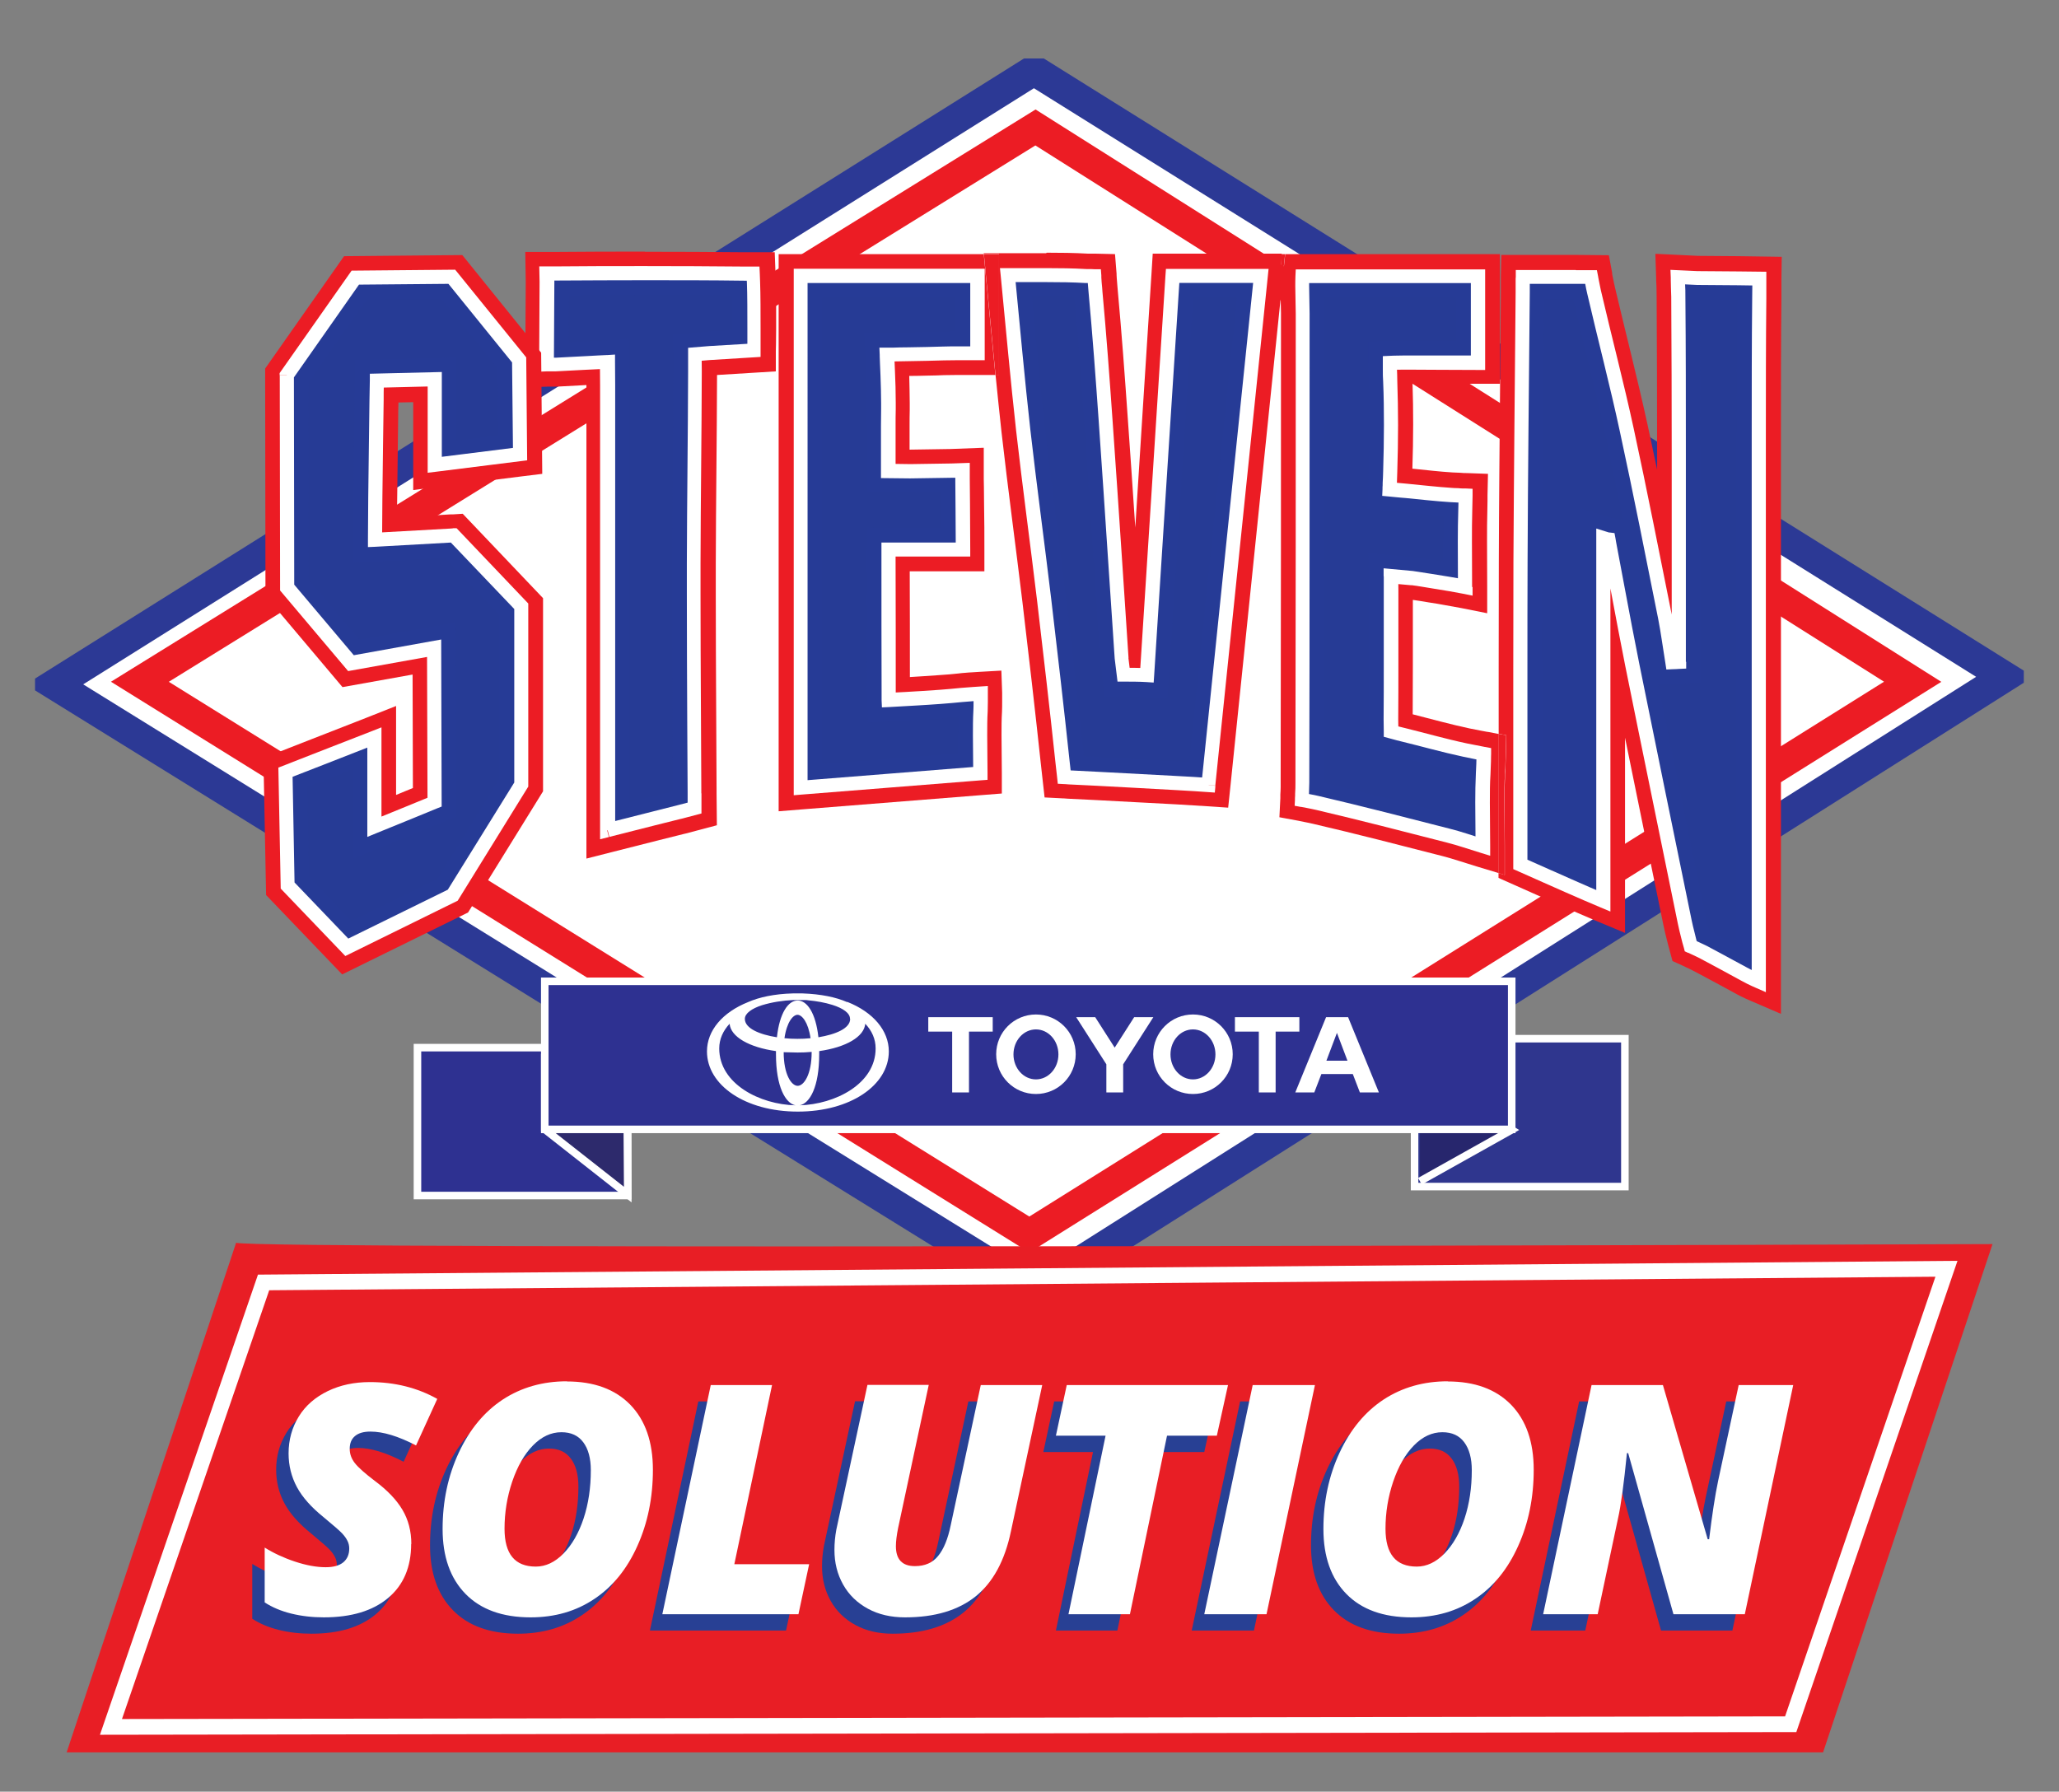
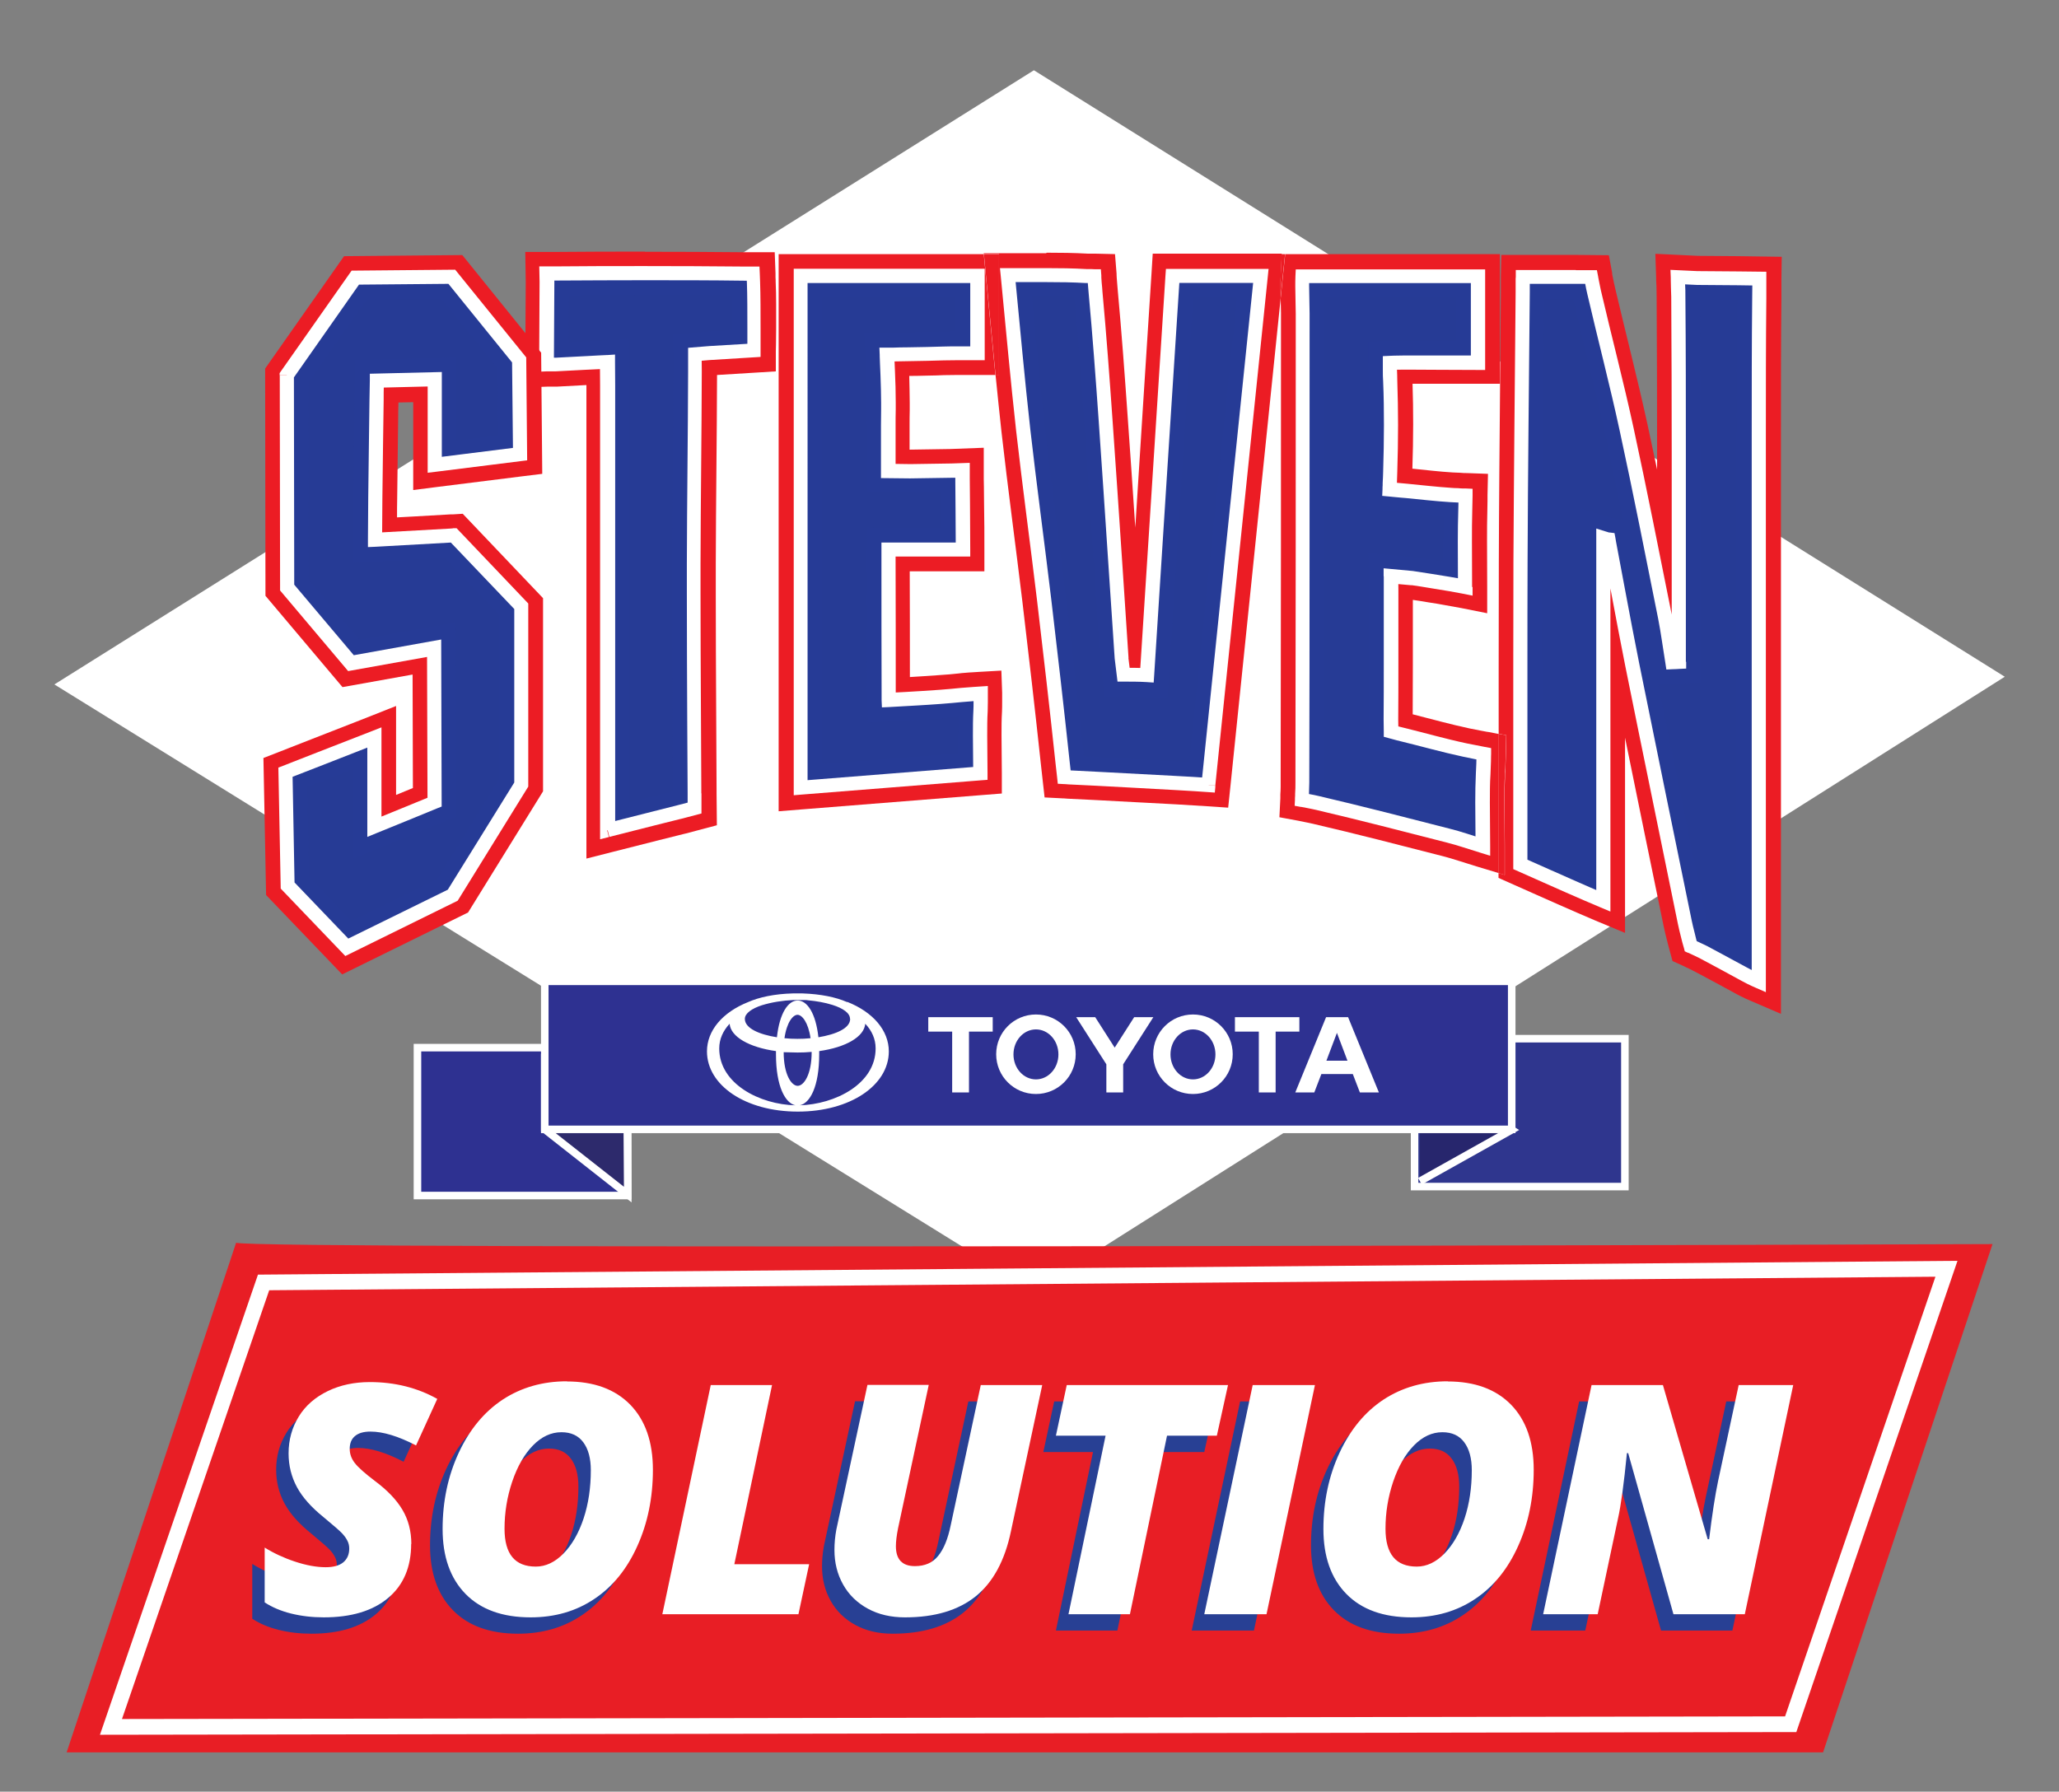
<svg xmlns="http://www.w3.org/2000/svg" id="Layer_2" viewBox="0 0 131 114">
  <rect x="0" y="0" width="131" height="114" fill="#808080" stroke="none" />
  <defs>
    <style>
      .cls-1 {
        fill: #263b96;
      }

      .cls-2 {
        fill: #2d2a6c;
      }

      .cls-3 {
        fill: #fff;
      }

      .cls-4, .cls-5, .cls-6, .cls-7, .cls-8 {
        fill: none;
      }

      .cls-4, .cls-6, .cls-7, .cls-8 {
        stroke-miterlimit: 10;
      }

      .cls-4, .cls-7 {
        stroke: #fff;
      }

      .cls-9 {
        fill: #263b95;
      }

      .cls-10 {
        fill: #2e3191;
      }

      .cls-11 {
        fill: #e81e25;
        fill-rule: evenodd;
      }

      .cls-6 {
        stroke: #ec1c24;
      }

      .cls-6, .cls-8 {
        stroke-width: 1.94px;
      }

      .cls-12 {
        fill: #284094;
      }

      .cls-13 {
        fill: #2f368e;
      }

      .cls-14 {
        fill: #ec1c24;
      }

      .cls-7 {
        stroke-width: .48px;
      }

      .cls-8 {
        stroke: #2c3995;
      }

      .cls-15 {
        clip-path: url(#clippath);
      }

      .cls-16 {
        fill: #27266d;
      }
    </style>
    <clipPath id="clippath">
-       <rect class="cls-5" x="2.23" y="3.72" width="126.53" height="92.3" />
-     </clipPath>
+       </clipPath>
  </defs>
  <g>
    <polygon class="cls-3" points="3.46 43.55 65.78 4.47 127.55 43.06 65.78 82.14 3.46 43.55 3.46 43.55" />
    <g class="cls-15">
      <polygon class="cls-8" points="3.46 43.55 65.78 4.47 127.55 43.06 65.78 82.14 3.46 43.55 3.46 43.55" />
      <polygon class="cls-6" points="65.49 78.55 8.9 43.38 65.88 8.11 121.69 43.38 65.49 78.55 65.49 78.55" />
    </g>
    <path class="cls-9" d="M18.43,36.56c-.04-3.93-.06-7.87.01-11.8,0-.3,0-.99,0-.99" />
    <path class="cls-9" d="M38.69,52.84v-1.32c0-9.01,0-18.01,0-27.02,0-.71-.01-1.47-.01-1.47,0,0-.68.04-1.4.07-.64.03-1.27.07-1.91.1-.1,0-.58.02-.58.02l.03-5.26v-.53s.54,0,.63,0c3.97-.03,7.93-.03,11.9,0,.11,0,.6,0,.6,0,0,0,.02.45.02.55.05,1.47.03,4.33.03,4.33l-2.84.17-.92.08s.01.77.01,1.13c-.01,4.06-.07,8.13-.08,12.19-.02,4.87.05,14.62.05,14.62v.93s-.9.24-.9.24c0,0-2.98.75-4.62,1.17" />
    <path class="cls-14" d="M41.03,16.01h0c-1.86,0-3.72,0-5.58.02-.05,0-.21,0-.36,0-.15,0-.28,0-.28,0h-1.39s.03,1.93.03,1.93l-.04,6.69,1.44-.05s.12,0,.25,0c.07,0,.14,0,.2,0,.03,0,.06,0,.08,0,.02,0,.04,0,.06,0,.65-.03,1.27-.07,1.87-.1h0c0,5.31,0,10.61,0,15.9v14.23l1.73-.44c.81-.21,1.97-.5,2.92-.74.47-.12.9-.23,1.2-.3.15-.04.28-.07.36-.09.08-.02.13-.03.13-.03h0s1.96-.52,1.96-.52l-.02-2.01s0-.13,0-.33c0-1.52-.05-7.88-.05-12.36,0-.69,0-1.33,0-1.91.01-4,.07-8.02.08-12.04l3.74-.23v-1.29s.02-.63.02-1.45c0-.47,0-1,0-1.52,0-.52-.01-1.02-.03-1.43,0-.05,0-.19-.01-.31,0-.12,0-.24,0-.24l-.05-1.34h-1.34s-.09,0-.2,0c-.11,0-.24,0-.32,0-.03,0-.05,0-.06,0-2.11-.02-4.22-.03-6.34-.03M34.79,23.22l.03-5.26v-.53s.54,0,.63,0c1.85-.01,3.71-.02,5.56-.02,2.11,0,4.22,0,6.33.03.02,0,.04,0,.07,0,.17,0,.52,0,.52,0,0,0,.02.45.02.55.05,1.47.03,4.33.03,4.33l-2.84.17-.92.08s.01.77.01,1.13c-.01,4.06-.07,8.13-.08,12.19-.02,4.87.05,14.62.05,14.62v.93s-.9.24-.9.24c0,0-2.98.75-4.62,1.17v-1.32c0-9.01,0-18.01,0-27.02,0-.71-.01-1.47-.01-1.47,0,0-.68.04-1.4.07-.64.03-1.27.07-1.91.1-.1,0-.58.02-.58.02M45.6,50.48h0" />
    <path class="cls-1" d="M41.02,17.4c-1.85,0-3.71,0-5.56.02-.1,0-.64,0-.64,0v.53s-.02,5.26-.02,5.26c0,0,.48-.02.58-.02.64-.03,1.27-.07,1.91-.1.72-.03,1.4-.07,1.4-.07,0,0,.01.76.01,1.47,0,9.01,0,18.01,0,27.02v1.32c1.64-.42,4.62-1.17,4.62-1.17l.91-.24v-.93s-.07-9.74-.05-14.62c.01-4.06.07-8.13.08-12.19,0-.36-.01-1.13-.01-1.13l.92-.08,2.84-.17s.02-2.86-.03-4.33c0-.1-.02-.55-.02-.55,0,0-.35,0-.52,0-.03,0-.06,0-.07,0-2.11-.02-4.22-.03-6.33-.03M36.2,18.79c1.61-.01,3.21-.02,4.82-.02,1.86,0,3.72,0,5.58.02,0,.19,0,.38,0,.58,0,.5,0,1.03,0,1.49v.13l-1.56.1-2.22.19.02,1.29s0,.01,0,.03c0,.07,0,.25,0,.45,0,.2,0,.43,0,.58v.04h0c0,4.05-.07,8.12-.08,12.19,0,.58,0,1.23,0,1.92,0,4.73.04,11.52.05,12.57-.4.1-1.58.4-2.76.7v-10.67c0-5.3,0-10.6,0-15.89,0-.72-.01-1.49-.01-1.49l-.03-1.44-1.44.09h0c-.07,0-.7.04-1.36.07-.35.01-.7.03-1.04.05l.02-2.98" />
    <path class="cls-3" d="M38.69,52.84h.45v-12.45c0-5.3,0-10.6,0-15.89,0-.71-.01-1.47-.01-1.47v-.47s-.47.03-.47.03c0,0-.01,0-.03,0-.14,0-.73.04-1.36.07-.65.03-1.28.07-1.91.1-.02,0-.07,0-.13,0-.09,0-.2,0-.29,0-.09,0-.16,0-.16,0v.45s.46,0,.46,0l.03-5.27v-.54s-.46,0-.46,0v.45s.14,0,.29,0c.15,0,.31,0,.36,0,1.85-.01,3.71-.02,5.56-.02,2.11,0,4.22,0,6.33.03.02,0,.05,0,.08,0,.18,0,.53,0,.53,0v-.45s-.45.02-.45.02c0,0,0,.11,0,.24,0,.12,0,.26.01.31.03.77.03,1.95.03,2.88,0,.41,0,.76,0,1.02,0,.13,0,.23,0,.3,0,.07,0,.11,0,.11h.45s-.03-.44-.03-.44l-2.85.17-1.34.11v.42s0,.04,0,.12c0,.22,0,.69,0,.96v.04h0c-.01,4.06-.07,8.12-.08,12.19,0,.58,0,1.22,0,1.91,0,5.13.05,12.71.05,12.71h0s0,.59,0,.59l-.58.15.11.43-.11-.43s-2.98.75-4.62,1.17l.11.43h.45-.45l.11.43c.82-.21,1.97-.5,2.92-.74.47-.12.9-.23,1.2-.3.15-.04.28-.07.36-.09.08-.02.13-.03.13-.03h0s1.25-.33,1.25-.33v-1.28s-.01,0-.01,0c0,0,0-.12,0-.34,0-1.52-.05-7.88-.05-12.37,0-.69,0-1.33,0-1.91.01-4.06.07-8.13.08-12.19h0v-.04c0-.38-.01-1.09-.01-1.09h-.45s.04.45.04.45l.91-.08,3.25-.2v-.42s0-.62,0-1.44c0-.93,0-2.12-.03-2.91,0-.1-.02-.55-.02-.55l-.02-.43h-.43s-.09,0-.2,0c-.11,0-.24,0-.32,0-.03,0-.05,0-.07,0-2.11-.02-4.22-.03-6.33-.03-1.86,0-3.71,0-5.57.02-.1,0-.64,0-.64,0h-.45s.02.98.02.98l-.03,5.72.46-.02s.12,0,.25,0c.07,0,.14,0,.19,0,.06,0,.11,0,.13,0,.64-.03,1.28-.07,1.91-.1.73-.03,1.4-.07,1.41-.07l-.03-.45h-.45s0,.05,0,.14c0,.25.01.8.01,1.33,0,5.3,0,10.6,0,15.89v13.03l.56-.14-.11-.43h0Z" />
    <path class="cls-9" d="M76.9,49.95c-2.12-.15-9.19-.5-9.19-.5,0,0-.06-.52-.1-.89-.37-3.47-.77-6.94-1.18-10.4-.43-3.6-.92-7.19-1.33-10.79-.36-3.23-.65-6.47-.98-9.86,1.73,0,3.36-.04,4.99.05.09,0,.52.01.52.01,0,0,.06.8.08,1.02.25,2.71.45,5.42.64,8.13.36,5.05,1.02,15.17,1.02,15.17l.13,1.05s.86,0,1.5.03c.54-8.48,1.08-16.92,1.63-25.41h5.61c-1.11,10.75-2.21,21.48-3.34,32.39" />
    <path class="cls-14" d="M66.56,16.11c-.81,0-1.62,0-2.44,0h-1.53v.05h.97v7.69h-.22c.12,1.22.25,2.44.38,3.65.41,3.62.9,7.22,1.33,10.8.41,3.46.81,6.92,1.18,10.38.04.38.1.9.1.9l.13,1.16,1.17.06s.11,0,.31.02c.69.03,2.45.12,4.26.22.91.05,1.83.1,2.64.14.81.05,1.51.09,1.96.12l1.34.09.14-1.33c1.08-10.47,2.14-20.77,3.2-31.09,0-.26-.01-.54-.01-.83,0-.22,0-.45.02-.69l.06-1.31h-8.21l-.08,1.29c-.35,5.39-.69,10.77-1.03,16.14-.17-2.51-.34-5.1-.48-6.99-.19-2.72-.39-5.44-.64-8.16,0-.04-.01-.13-.02-.24-.01-.16-.03-.35-.04-.5,0-.08-.01-.14-.01-.19,0-.05,0-.07,0-.07l-.1-1.25-1.25-.03s-.03,0-.07,0c-.06,0-.15,0-.24,0-.04,0-.08,0-.11,0-.02,0-.03,0-.04,0h-.01s0,0,0,0c-.88-.05-1.76-.06-2.63-.06M76.9,49.95c-2.12-.15-9.19-.5-9.19-.5,0,0-.06-.52-.1-.89-.37-3.47-.77-6.94-1.18-10.4-.43-3.6-.92-7.19-1.33-10.79-.36-3.23-.65-6.47-.98-9.86.83,0,1.64,0,2.44,0,.86,0,1.71.01,2.55.06.09,0,.52.01.52.01,0,0,.06.8.08,1.02.25,2.71.45,5.42.64,8.13.36,5.05,1.02,15.17,1.02,15.17l.13,1.05s.05,0,.13,0c.26,0,.88,0,1.37.03.54-8.48,1.08-16.92,1.63-25.41h5.61c-1.11,10.75-2.21,21.48-3.34,32.39" />
    <path class="cls-1" d="M66.56,17.49c-.8,0-1.61,0-2.44,0,.33,3.39.62,6.63.98,9.86.41,3.6.9,7.19,1.33,10.79.41,3.47.82,6.93,1.18,10.4.04.37.1.89.1.89,0,0,7.07.35,9.19.5,1.12-10.91,2.23-21.64,3.34-32.39h-5.61c-.54,8.49-1.09,16.93-1.63,25.41-.49-.03-1.11-.03-1.37-.03-.08,0-.13,0-.13,0l-.13-1.05s-.66-10.11-1.02-15.17c-.19-2.71-.39-5.42-.64-8.13-.02-.22-.08-1.02-.08-1.02,0,0-.42,0-.52-.01-.85-.05-1.69-.06-2.55-.06M65.65,18.88c.31,0,.61,0,.92,0h0c.61,0,1.2,0,1.79.03.24,2.63.44,5.26.62,7.91.18,2.52.43,6.31.64,9.47.11,1.58.2,3,.27,4.03.03.51.06.93.08,1.21.02.29.03.44.03.44v.04s.28,2.32.28,2.32h1.23s0,0,0,0c0,0,.05,0,.11,0h0c.13,0,.34,0,.57,0,.24,0,.5.01.72.02l1.37.08.09-1.37c.52-8.05,1.03-16.06,1.55-24.12h2.78c-1.01,9.81-2.02,19.6-3.04,29.54-.31-.02-.65-.04-1.01-.06-1.91-.11-4.29-.23-5.69-.3-.36-3.38-.75-6.76-1.15-10.14-.43-3.61-.92-7.2-1.33-10.78-.31-2.73-.56-5.47-.83-8.33" />
    <path class="cls-3" d="M76.9,49.95l.03-.45c-.53-.04-1.37-.09-2.34-.14-2.88-.16-6.86-.36-6.86-.36l-.02.45.44-.05s0-.03,0-.09c-.02-.16-.06-.53-.09-.8-.37-3.47-.77-6.94-1.18-10.41-.43-3.6-.92-7.19-1.33-10.79-.36-3.22-.65-6.46-.98-9.85l-.45.04v.45c.83,0,1.64,0,2.44,0,.86,0,1.7.01,2.53.06.03,0,.08,0,.13,0,.16,0,.4,0,.4,0v-.45s-.44.03-.44.03c0,0,.02.2.03.43.02.23.04.48.05.6.25,2.7.45,5.41.64,8.12.18,2.53.43,6.32.64,9.48.11,1.58.2,3,.27,4.03.03.51.06.93.08,1.21.02.29.03.44.03.44h0s.18,1.47.18,1.47h.4s.01,0,.03,0c.02,0,.05,0,.09,0,.26,0,.87,0,1.34.03l.44.03.03-.44c.54-8.48,1.08-16.92,1.63-25.41l-.45-.03v.45h5.61v-.45l-.44-.05c-1.11,10.75-2.21,21.48-3.34,32.39l.44.05.03-.45-.03.45.44.05c1.12-10.91,2.23-21.64,3.34-32.39l.05-.49h-6.53l-.03.42c-.54,8.49-1.09,16.93-1.63,25.41l.45.03.03-.45c-.51-.03-1.13-.03-1.4-.03-.08,0-.13,0-.13,0v.45s.45-.05.45-.05l-.13-1.05-.44.05.45-.03s-.66-10.11-1.02-15.17c-.19-2.71-.39-5.43-.64-8.14,0-.11-.03-.36-.05-.59,0-.11-.02-.22-.02-.3,0-.08,0-.13,0-.13l-.03-.4h-.41s-.11-.01-.22-.01c-.06,0-.12,0-.17,0-.05,0-.09,0-.11,0-.86-.05-1.71-.06-2.58-.06-.8,0-1.61,0-2.44,0h-.49l.05.49c.33,3.39.62,6.63.98,9.86.41,3.61.9,7.2,1.33,10.79.41,3.46.81,6.93,1.18,10.4.04.37.1.89.1.89l.04.38.38.02s.11,0,.31.02c.69.03,2.45.12,4.26.22,1.81.1,3.69.2,4.61.27l.43.03.04-.43-.44-.05h0Z" />
    <path class="cls-9" d="M56.54,44.54s3.14-.15,4.63-.32c.42-.05,1.21-.09,1.21-.09,0,0,.02.61,0,1.1-.06,1.3-.02,2.61-.02,3.98-3.86.31-7.62.61-11.44.91V17.56h11.25v4.93c-.71,0-1.44-.02-2.16,0-1.13.04-3.6.07-3.6.07,0,0,.11,2.36.09,3.49-.02.87,0,1.75,0,2.62,0,.67,0,1.31,0,1.31l1.4.02,2.62-.04.71-.03v.56s.04,2.81.04,4.48c-1.33,0-2.57,0-3.8,0-.32,0-.95,0-.95,0,0,0,0,.49,0,.75,0,2.79,0,5.58.01,8.36,0,.12.01.47.01.47" />
    <path class="cls-14" d="M62.6,16.17h-13.06v35.45l1.49-.12c3.82-.3,7.58-.6,11.44-.91l1.27-.1v-1.28c0-.85-.02-1.65-.02-2.42,0-.51,0-1.01.03-1.5.01-.21.01-.43.01-.62,0-.32,0-.58,0-.59l-.05-1.41-1.41.08s-.21.01-.47.03c-.13,0-.27.02-.42.03-.14.01-.28.02-.41.04-.34.04-.81.08-1.3.11-.6.04-1.25.09-1.81.12,0-2.24,0-4.48-.01-6.73.38,0,.76,0,1.15,0,.72,0,1.45,0,2.22,0h1.38v-1.38c0-.85,0-1.97-.02-2.88,0-.86-.02-1.53-.02-1.61v-1.99s-2.13.08-2.13.08l-2.58.04h-.01c0-.52,0-1.03,0-1.53,0-.34,0-.67.01-.99h0c0-.14,0-.3,0-.46,0-.53-.02-1.15-.03-1.71.37,0,.77-.01,1.16-.02.39,0,.76-.02,1.05-.03.25,0,.51-.01.77-.01h0c.43,0,.87,0,1.33,0h1.17c-.2-2.05-.39-4.11-.6-6.23l-.14-1.47M50.93,50.12V17.56h11.25v4.93c-.44,0-.89,0-1.33,0-.27,0-.55,0-.82.01-1.13.04-3.6.07-3.6.07,0,0,.11,2.36.09,3.49-.02.87,0,1.75,0,2.62,0,.67,0,1.31,0,1.31l1.4.02,2.62-.04.71-.03v.56s.04,2.81.04,4.48c-.77,0-1.5,0-2.22,0-.53,0-1.05,0-1.58,0-.32,0-.95,0-.95,0,0,0,0,.49,0,.75,0,2.79,0,5.58.01,8.36,0,.12.01.47.01.47h0s3.14-.15,4.63-.32c.42-.05,1.21-.09,1.21-.09,0,0,.02.61,0,1.1-.06,1.3-.02,2.61-.02,3.98-3.86.31-7.62.61-11.44.91" />
    <path class="cls-14" d="M63.56,16.17h-.96l.14,1.47c.21,2.12.4,4.18.6,6.23h.22v-7.69" />
    <path class="cls-1" d="M62.18,17.56h-11.25v32.57c3.82-.3,7.58-.6,11.44-.91,0-1.38-.05-2.68.02-3.98.02-.48,0-1.1,0-1.1,0,0-.79.04-1.21.09-1.49.17-4.63.32-4.63.32l1.38-.05-1.38.05h0s-.01-.34-.01-.47c0-2.79,0-5.58-.01-8.36,0-.25,0-.75,0-.75,0,0,.63,0,.95,0,.52,0,1.05,0,1.58,0,.72,0,1.45,0,2.22,0,0-1.68-.03-4.48-.03-4.48v-.56s-.71.03-.71.03l-2.62.04-1.4-.02s0-.63,0-1.31c0-.87-.02-1.75,0-2.62.03-1.13-.09-3.49-.09-3.49,0,0,2.47-.03,3.6-.07.27,0,.55-.01.82-.01.45,0,.89,0,1.33,0v-4.93M52.31,18.94h8.49v2.15c-.27,0-.54,0-.82.01-.27,0-.63.02-1.02.03-.58.01-1.22.02-1.71.03-.25,0-.46,0-.6,0-.07,0-.13,0-.17,0-.04,0-.06,0-.06,0l-1.43.02.07,1.43s0,0,0,.02c0,.1.03.57.05,1.16.02.58.04,1.28.04,1.82,0,.14,0,.28,0,.39h0c0,.36-.01.71-.01,1.06,0,.54,0,1.07,0,1.59,0,.15,0,.31,0,.45,0,.24,0,.45,0,.61,0,.08,0,.14,0,.18,0,.04,0,.07,0,.07v1.37s2.78.03,2.78.03l1.95-.03c0,.32,0,.7.01,1.12,0,.36,0,.75,0,1.13-.28,0-.56,0-.83,0-.53,0-1.05,0-1.57,0-.15,0-.39,0-.58,0-.1,0-.19,0-.25,0-.06,0-.1,0-.1,0l-1.38-.02-.02,1.38s0,.12,0,.27c0,.15,0,.33,0,.47,0,0,0,.02,0,.03h0c0,2.78,0,5.57.01,8.36,0,.05,0,.1,0,.15,0,.16.01.35.01.36l.05,1.4,1.4-.07s.79-.04,1.77-.1c.49-.03,1.03-.06,1.54-.1.38-.03.74-.06,1.06-.09-.01.39-.02.78-.02,1.16,0,.38,0,.76,0,1.14-2.91.23-5.78.46-8.66.69v-29.69M57.92,44.5h0" />
    <path class="cls-3" d="M56.54,44.54l.02.45s.79-.04,1.76-.1c.49-.03,1.02-.06,1.53-.1.51-.04.99-.08,1.37-.12.2-.02.5-.04.75-.06.12,0,.24-.02.32-.02.04,0,.07,0,.09,0,.02,0,.03,0,.03,0l-.02-.45h-.45s0,.02,0,.02c0,.05,0,.26,0,.52,0,.17,0,.36-.01.53-.03.53-.03,1.06-.03,1.59,0,.8.02,1.6.02,2.42h.45l-.04-.45c-3.86.31-7.62.61-11.44.91l.04.45h.45V17.56h-.45v.45h11.25v-.45h-.45v4.93h.45v-.45c-.44,0-.88,0-1.33,0-.28,0-.56,0-.84.01-.56.02-1.46.04-2.22.05-.38,0-.72.01-.97.02-.12,0-.23,0-.3,0-.07,0-.11,0-.11,0h-.46s.02.47.02.47c0,0,0,.03,0,.08,0,.18.03.66.05,1.23.02.56.04,1.21.04,1.73,0,.15,0,.29,0,.41,0,.35-.01.7-.01,1.04,0,.53,0,1.06,0,1.59,0,.15,0,.31,0,.45,0,.24,0,.45,0,.61,0,.15,0,.25,0,.25v.44s1.85.02,1.85.02l2.63-.04h.25s0,.09,0,.09h0s0,.05,0,.13c0,.56.03,2.89.03,4.35h.45v-.45c-.77,0-1.5,0-2.22,0-.53,0-1.05,0-1.57,0-.16,0-.39,0-.59,0-.2,0-.35,0-.35,0h-.45s0,.44,0,.44c0,0,0,.46,0,.73v.03h0c0,2.79,0,5.58.01,8.36,0,.07,0,.19,0,.29,0,.1,0,.19,0,.19l.02.45.45-.02-.02-.45h.45s0-.04,0-.07c0-.05,0-.13,0-.21,0-.08,0-.15,0-.19,0-2.79,0-5.57-.01-8.36h0s0,0,0,0v-.02c0-.13,0-.31,0-.45,0-.07,0-.14,0-.19,0-.05,0-.08,0-.08h-.45s0,.44,0,.44c0,0,.63,0,.95,0,.52,0,1.05,0,1.58,0,.72,0,1.45,0,2.22,0h.45v-.45c0-1.68-.03-4.49-.03-4.49h0s0-1.02,0-1.02l-1.16.04-2.61.04-1.39-.02v.45s.44,0,.44,0c0,0,0-.38,0-.86,0-.14,0-.3,0-.45,0-.53,0-1.06,0-1.59,0-.34,0-.68.01-1.02,0-.13,0-.28,0-.43,0-.62-.02-1.38-.05-2-.02-.62-.05-1.08-.05-1.08l-.45.02v.45s.63,0,1.39-.02c.76-.01,1.66-.03,2.23-.05.27,0,.54-.01.81-.01.44,0,.89,0,1.33,0h.45v-5.82h-12.15v33.5l.48-.04c3.82-.3,7.58-.6,11.44-.91l.41-.03v-.41c0-.83-.02-1.63-.02-2.42,0-.52,0-1.03.03-1.54,0-.19.01-.39.01-.58,0-.31,0-.55,0-.56v-.46s-.47.03-.47.03c0,0-.2.01-.45.03-.25.02-.56.04-.79.06-.36.04-.84.08-1.34.12-.75.06-1.57.1-2.2.14-.31.02-.58.03-.77.04-.09,0-.17,0-.22.01-.05,0-.08,0-.08,0l.02.45h.45s-.45,0-.45,0h0Z" />
    <path class="cls-9" d="M106.81,42.11v-4.99c0-6.08.02-12.17-.02-18.25,0-.44-.03-1.24-.03-1.24l1.23.06,2.62.02,1.33.02s0,.7-.01,1.25c-.05,5.95-.03,11.9-.03,17.85,0,8.1,0,16.2,0,24.31v1.3c-.4-.17-.7-.33-.96-.47-.88-.48-2.42-1.31-2.62-1.41-.31-.16-.75-.36-.75-.36,0,0-.29-1.07-.38-1.54-1.12-5.45-2.24-10.91-3.34-16.37-.52-2.6-1.51-7.97-1.51-7.97,0,0-.07-.01-.33-.09v23.07c-1.15-.48-3.66-1.6-3.66-1.6l-1.62-.72s0-1,0-1.92c0-5.78-.02-11.56,0-17.35.02-5.71.09-11.42.14-17.14,0-.26,0-.82,0-.97,1.13,0,3.38,0,3.38,0h.97s.13.69.19.95c.68,2.93,1.45,5.85,2.08,8.8.86,3.97,1.64,7.95,2.44,11.93.19.94.31,1.9.46,2.84.14,0,.29-.01.43-.02" />
    <path class="cls-14" d="M105.32,16.17l.05,1.5s0,.01,0,.03c0,.08,0,.28.02.51,0,.23.01.48.01.66.02,3.32.03,6.64.03,9.97v1.04c-.2-.94-.4-1.88-.6-2.82-.65-2.98-1.41-5.91-2.09-8.81,0-.04-.03-.12-.05-.22-.03-.14-.06-.31-.09-.44-.01-.07-.02-.12-.03-.16,0-.02,0-.04,0-.05,0-.01,0-.02,0-.02l-.21-1.12-2.11-.02h0s-2.25,0-3.38,0h-1.35l-.03,1.35s0,.07,0,.12v.14c0,.16,0,.36,0,.53,0,.08,0,.15,0,.2-.02,1.91-.03,3.83-.05,5.74v.14h0c-.03,3.75-.07,7.5-.08,11.26,0,2.26-.01,4.52-.01,6.78,0,1.4,0,2.81,0,4.21l.49.09-.03,1.18s-.01.47-.03.9c0,.14-.01.28-.02.4-.03.57-.04,1.16-.04,1.76,0,.88.02,1.8.02,2.78v1.87l-.4-.12v.31s2.45,1.09,2.45,1.09c.05.02.66.29,1.4.62.39.17.81.36,1.21.53.4.17.78.34,1.07.46l1.92.8v-12.42c.81,3.99,1.63,7.98,2.45,11.96.03.15.07.31.11.49.06.26.14.54.19.76.06.22.1.37.1.37l.17.63.6.27h0s.13.06.27.13c.14.06.3.14.43.21,0,0,.02.01.04.02.08.04.23.12.42.22.57.31,1.52.81,2.13,1.15.28.16.63.34,1.08.53l1.93.83v-3.4c0-8.1,0-16.2,0-24.31h0v-.04c0-3.02,0-6.03,0-9.05s0-5.84.03-8.75c0-.27,0-.58,0-.82,0-.12,0-.23,0-.3,0-.07,0-.12,0-.12l.02-1.38-2.72-.04-2.6-.02-2.7-.13M101.98,57.3c-1.15-.48-3.66-1.6-3.66-1.6l-1.62-.72s0-1,0-1.92c0-5.78-.02-11.56,0-17.35.02-5.71.09-11.42.14-17.14,0-.26,0-.82,0-.97,1.13,0,3.38,0,3.38,0h.97s.13.69.19.95c.68,2.93,1.45,5.85,2.08,8.8.86,3.97,1.64,7.95,2.44,11.93.19.94.31,1.9.46,2.84.14,0,.29-.01.43-.02v-4.99c0-6.08.02-12.17-.02-18.25,0-.44-.03-1.24-.03-1.24l1.23.06,2.62.02,1.33.02s0,.7-.01,1.25c-.05,5.95-.03,11.9-.03,17.85,0,8.1,0,16.2,0,24.31v1.3c-.4-.17-.7-.33-.96-.47-.88-.48-2.42-1.31-2.62-1.41-.31-.16-.75-.36-.75-.36,0,0-.29-1.07-.38-1.54-1.12-5.45-2.24-10.91-3.34-16.37-.52-2.6-1.51-7.97-1.51-7.97,0,0-.07-.01-.33-.09v23.07M97.77,56.96h0s0,0,0,0M97.77,56.96h0" />
    <path class="cls-1" d="M96.86,17.6c0,.15,0,.7,0,.97-.05,5.71-.11,11.42-.14,17.14-.02,5.78,0,11.56,0,17.35,0,.92,0,1.92,0,1.92l1.62.72s2.51,1.12,3.66,1.6v-23.07c.26.08.33.09.33.09,0,0,.99,5.37,1.51,7.97,1.1,5.46,2.23,10.91,3.34,16.37.1.47.38,1.54.38,1.54,0,0,.44.2.75.36.2.1,1.74.93,2.62,1.41.26.15.56.3.96.47v-1.3c0-8.1,0-16.2,0-24.31,0-5.95-.03-11.9.03-17.85,0-.55.01-1.25.01-1.25l-1.33-.02-2.62-.02-1.23-.06s.03.8.03,1.24c.04,6.08.02,12.17.02,18.25v4.99c-.14,0-.29.01-.43.02-.15-.95-.27-1.9-.46-2.84-.8-3.98-1.58-7.97-2.44-11.93-.64-2.94-1.4-5.86-2.08-8.8-.06-.25-.19-.94-.19-.94h-.97s-2.25-.01-3.38-.01M98.1,53.05c0-3.52,0-7.04,0-10.56,0-2.26,0-4.52.01-6.77.02-5.57.08-11.15.13-16.72.25,0,.5,0,.73,0,.35,0,.67,0,.9,0,.08,0,.15,0,.21,0,.68,2.92,1.43,5.79,2.05,8.65.39,1.8.76,3.6,1.13,5.41l-.69-.1s-.08-.02-.17-.05l-1.8-.57v22.85c-.31-.14-.6-.27-.86-.38-.25-.11-.46-.21-.61-.27-.07-.03-.13-.06-.17-.08-.04-.02-.06-.03-.06-.03l-.8-.36c0-.31,0-.68,0-1.02h0M108.19,42.11v-4.99c0-.22,0-.44,0-.66,0-2.54,0-5.08,0-7.62,0-3.26,0-6.51-.03-9.77l2.37.02c-.03,2.88-.03,5.77-.03,8.64s0,6.03,0,9.05v.04c0,7.78,0,15.55,0,23.33-.17-.09-.33-.18-.49-.26-.26-.14-.5-.27-.69-.37-.09-.05-.18-.09-.24-.13-.03-.02-.06-.03-.09-.05-.03-.01-.05-.02-.07-.03h0s0,0,0,0c-.07-.03-.13-.07-.2-.1,0,0,0-.01,0-.02-.04-.15-.08-.31-.11-.46-.03-.15-.07-.28-.08-.36-1.01-4.94-2.03-9.88-3.03-14.82l.94-.04c.14,0,.29-.01.43-.02l1.32-.06v-1.32" />
    <path class="cls-3" d="M106.81,42.11h.45v-4.99c0-.22,0-.44,0-.66,0-2.54,0-5.08,0-7.62,0-3.33,0-6.65-.03-9.98,0-.23,0-.54-.02-.8,0-.26-.01-.46-.01-.46l-.45.02-.02.45,1.24.06,2.63.02h0l1.33.02v-.45s-.44,0-.44,0c0,0,0,.7-.01,1.25-.03,2.92-.03,5.84-.03,8.77s0,6.03,0,9.05v.04h0c0,8.1,0,16.2,0,24.3v1.3h.45l.18-.41c-.39-.17-.66-.31-.92-.45-.44-.24-1.05-.57-1.57-.85-.26-.14-.5-.27-.69-.37-.09-.05-.17-.09-.24-.13-.06-.03-.11-.06-.14-.07h0s0,0,0,0c-.16-.08-.35-.17-.51-.24-.15-.07-.26-.12-.26-.12l-.18.41.43-.12s0-.02-.01-.05c-.03-.1-.1-.37-.17-.67-.04-.15-.07-.3-.11-.44-.03-.14-.06-.27-.08-.36-1.12-5.46-2.24-10.91-3.34-16.36-.26-1.29-.64-3.28-.95-4.95-.16-.83-.3-1.58-.4-2.13-.05-.27-.09-.49-.12-.64-.03-.15-.04-.24-.04-.24l-.06-.32-.32-.04-.05.34.06-.33h-.01s-.05.33-.05.33l.06-.33-.02.13.02-.13h0s-.02.13-.02.13l.02-.13h0s-.09-.02-.27-.08l-.58-.18v23.68h.45l.17-.41c-.57-.24-1.48-.64-2.25-.98-.38-.17-.73-.32-.99-.44-.13-.06-.23-.1-.3-.13-.07-.03-.11-.05-.11-.05h0s-1.62-.72-1.62-.72l-.18.41h.45s0-1,0-1.92h0c0-3.53,0-7.05,0-10.57,0-2.26,0-4.52.01-6.78.02-5.71.09-11.42.14-17.13,0-.06,0-.13,0-.22,0-.17,0-.37,0-.53,0-.1,0-.18,0-.22h-.45s0,.44,0,.44c.57,0,1.41,0,2.11,0,.35,0,.67,0,.9,0,.23,0,.37,0,.37,0h0,.97s0-.44,0-.44l-.44.08s.03.17.07.38c.02.1.04.21.06.31.02.1.04.19.06.27.68,2.94,1.45,5.86,2.08,8.79.86,3.96,1.64,7.94,2.44,11.93.18.92.3,1.87.46,2.83l.06.39.4-.02c.14,0,.29-.01.43-.02l.43-.02v-.43h-.45l-.02-.45c-.14,0-.29.01-.43.02l.02.45.44-.07c-.15-.94-.27-1.9-.46-2.86-.8-3.98-1.58-7.97-2.44-11.94-.64-2.96-1.41-5.87-2.09-8.8-.01-.06-.03-.14-.05-.24-.03-.15-.06-.32-.09-.45-.01-.07-.02-.12-.03-.16,0-.04-.01-.06-.01-.06l-.07-.36h-1.34s0-.01,0-.01c0,0-2.25,0-3.38,0h-.44v.44c-.01.05-.01.14-.01.24,0,.16,0,.36,0,.53,0,.08,0,.15,0,.21-.05,5.71-.11,11.42-.14,17.14,0,2.26-.01,4.52-.01,6.78,0,3.52,0,7.04,0,10.56h0c0,.46,0,.94,0,1.31,0,.18,0,.34,0,.45,0,.11,0,.17,0,.17v.29s1.89.84,1.89.84h0s.63.28,1.4.62c.77.34,1.69.74,2.27.98l.62.26v-23.75h-.45l-.13.43c.27.08.36.1.4.11l.06-.44-.44.08s.25,1.34.56,3.01c.31,1.67.69,3.66.95,4.96,1.1,5.46,2.23,10.91,3.34,16.37.03.13.06.28.1.45.12.51.28,1.11.29,1.11l.05.2.19.09s0,0,.02,0c.09.04.46.21.72.34h0s.07.03.13.07c.44.23,1.72.92,2.48,1.34.27.15.58.31,1,.49l.62.27v-1.98c0-8.1,0-16.2,0-24.31h0v-.04c0-3.02,0-6.03,0-9.05s0-5.84.03-8.76c0-.27,0-.58,0-.83,0-.12,0-.23,0-.3,0-.07,0-.12,0-.12v-.45s-1.78-.02-1.78-.02l-2.61-.02-1.71-.08.02.49s0,.05,0,.13c0,.24.02.77.03,1.1.02,3.32.03,6.65.03,9.97,0,2.54,0,5.08,0,7.62,0,.22,0,.44,0,.66v4.99h.45l-.02-.45.02.45h0Z" />
    <path class="cls-9" d="M93.23,37.34c-1.28-.26-3.41-.57-3.41-.57l-1.33-.12s.01.45,0,1.08c0,2.66.01,5.31-.01,7.97,0,.29.01.83.01.83,0,0,.44.12.71.19,1.33.33,2.66.7,4,.99.46.1,1.21.24,1.21.24,0,0-.02.83-.04,1.27-.08,1.5-.02,3.01-.02,4.62-.81-.25-1.5-.49-2.2-.67-2.76-.71-5.51-1.42-8.28-2.07-.39-.09-1.03-.21-1.03-.21,0,0,.04-.69.04-1.08.03-9.95.01-19.9.02-29.85,0-.77-.06-1.53-.02-2.38h11.18v5.51c-1.48,0-4.3-.01-4.34-.02-.49-.02-1.25,0-1.25,0,0,0,0,.71.02,1.16.07,1.91.07,3.83,0,5.75-.02.44-.04,1.13-.04,1.13,0,0,.74.07,1.09.1.94.09,1.87.2,2.81.26.31.02.94.04.94.04,0,0-.01.58-.02.94-.05,1.54-.01,3.08-.01,4.9" />
    <path class="cls-14" d="M95.42,16.17h-13.88s.23,0,.23,0l-.16,1.52c-.04.43-.09.87-.13,1.3,0,.33.02.64.02.92h0c0,9.96,0,19.91-.02,29.85,0,.08,0,.18,0,.3,0,.17-.01.35-.02.49,0,.07,0,.13,0,.17,0,.02,0,.04,0,.05h0s0,.02,0,.02l-.06,1.21,1.19.22h0s.19.04.39.08c.1.02.2.04.3.06.1.02.2.04.27.06,2.75.64,5.5,1.35,8.26,2.06.31.08.64.18.99.29.35.11.73.23,1.15.36l1.39.42v-.59s0-.06,0-.17c0-.11,0-.26,0-.44,0-.36,0-.84,0-1.3h0c0-2.12,0-4.24,0-6.35l-.67-.13s-.01,0-.03,0c-.07-.01-.26-.05-.48-.09-.22-.04-.47-.09-.66-.13-1.17-.25-2.37-.58-3.62-.9,0-1.05.01-2.09.01-3.14,0-.95,0-1.9,0-2.85,0-.43,0-.86,0-1.29.23.03.6.09,1.01.16.34.05.71.11,1.07.18.36.06.71.13,1,.18l1.65.33v-1.69c0-1.07-.01-2.03-.01-2.94,0-.66,0-1.29.02-1.92,0-.19.01-.43.01-.62,0-.19,0-.34,0-.34l.03-1.36-1.36-.05s0,0-.03,0c-.06,0-.22,0-.39-.02-.17,0-.37-.02-.48-.02-.82-.05-1.67-.15-2.55-.24.03-.94.05-1.89.05-2.83,0-.86-.01-1.71-.04-2.57.3,0,.95,0,1.69,0,.85,0,1.8,0,2.49,0h1.38s0-.1,0-.14v-8.13M94.34,53.81c-.81-.25-1.5-.49-2.2-.67-2.76-.71-5.51-1.42-8.28-2.07-.39-.09-1.03-.21-1.03-.21,0,0,.04-.69.04-1.08.03-9.95.01-19.9.02-29.85,0-.77-.06-1.53-.02-2.38h11.18v5.51c-1.48,0-4.3-.01-4.34-.02-.13,0-.28,0-.43,0-.41,0-.82.01-.82.01,0,0,0,.71.02,1.16.07,1.91.07,3.83,0,5.75-.02.44-.04,1.13-.04,1.13,0,0,.74.07,1.09.1.94.09,1.87.2,2.81.26.31.02.94.04.94.04,0,0-.01.58-.02.94-.05,1.54-.01,3.08-.01,4.9-1.28-.26-3.41-.57-3.41-.57l-1.33-.12s.01.45,0,1.08c0,2.66.01,5.31-.01,7.97,0,.29.01.83.01.83,0,0,.44.12.71.19,1.33.33,2.66.7,4,.99.46.1,1.21.24,1.21.24,0,0-.02.83-.04,1.27-.08,1.5-.02,3.01-.02,4.62M93.23,37.34h1.38-1.38" />
    <path class="cls-14" d="M81.77,16.17h-.23l-.06,1.31c-.01.24-.02.47-.02.69,0,.29,0,.57.01.83.04-.43.09-.87.13-1.3l.16-1.52" />
    <path class="cls-14" d="M95.42,24.3s0,.1,0,.14h0v-.14M95.33,46.7c0,2.12,0,4.23,0,6.35h0c0,.46,0,.94,0,1.3,0,.18,0,.34,0,.44,0,.11,0,.17,0,.17v.59s.4.12.4.12v-1.87c0-.97-.02-1.89-.02-2.78,0-.6,0-1.19.04-1.76,0-.12.01-.26.02-.4.02-.43.03-.9.03-.9l.03-1.18-.49-.09" />
    <path class="cls-1" d="M94.04,17.55h-11.18c-.04.85.02,1.62.02,2.38,0,9.95,0,19.9-.02,29.85,0,.39-.04,1.08-.04,1.08,0,0,.65.12,1.03.21,2.77.65,5.53,1.36,8.28,2.07.7.18,1.39.42,2.2.67,0-1.61-.06-3.11.02-4.62.02-.43.04-1.27.04-1.27,0,0-.75-.14-1.21-.24-1.34-.29-2.67-.66-4-.99-.26-.06-.71-.19-.71-.19,0,0-.02-.53-.01-.83.03-2.66,0-5.31.01-7.97,0-.62,0-1.08,0-1.08l1.33.12s2.13.31,3.41.57c0-1.82-.03-3.36.01-4.9.01-.37.02-.94.02-.94,0,0-.63-.02-.94-.04-.94-.06-1.87-.17-2.81-.26-.35-.03-1.09-.1-1.09-.1,0,0,.03-.69.04-1.13.07-1.91.07-3.83,0-5.75-.02-.44-.02-1.16-.02-1.16,0,0,.41-.01.82-.01.15,0,.3,0,.43,0,.04,0,2.86.02,4.34.02v-5.51M84.24,18.93h8.41v2.74c-.44,0-.9,0-1.32,0-.45,0-.85,0-1.14,0-.15,0-.27,0-.35,0-.04,0-.07,0-.1,0,0,0-.01,0-.01,0-.15,0-.31,0-.46,0-.44,0-.86.02-.87.02l-1.35.05v1.35s.01.18.02.42c0,.24.01.53.02.78.04.91.05,1.82.05,2.74,0,.97-.02,1.94-.05,2.91,0,.22-.02.5-.03.73,0,.11,0,.21-.01.29,0,.07,0,.11,0,.11l-.05,1.32,1.31.12s.05,0,.12.01c.22.02.7.06.97.09.79.07,1.61.17,2.46.24-.01.53-.01,1.06-.01,1.59,0,.42,0,.85,0,1.29-.97-.16-1.82-.28-1.83-.28h-.04s-2.92-.27-2.92-.27l.04,1.56h0s0,.37,0,.88c0,.05,0,.1,0,.16v.05-.05c0,.58,0,1.16,0,1.74,0,.95,0,1.9,0,2.85,0,1.13,0,2.25-.01,3.37h0s0,.06,0,.1c0,.17,0,.36,0,.52,0,.15,0,.27,0,.27l.03,1.02.99.27s.11.03.26.07c.15.04.33.09.48.12,1.3.32,2.63.7,4.04,1,.02,0,.05,0,.07.01,0,.02,0,.04,0,.06-.03.64-.04,1.28-.04,1.91,0,.3,0,.6,0,.89-.15-.04-.3-.08-.46-.12-2.73-.7-5.47-1.41-8.24-2.06.03-9.94.01-19.88.02-29.81h0c0-.36-.01-.69-.02-1" />
    <path class="cls-3" d="M93.23,37.34l.09-.44c-.65-.13-1.51-.27-2.21-.38-.7-.11-1.23-.19-1.23-.19h-.01s-1.84-.17-1.84-.17v.5s.01,0,.01.02c0,.08,0,.42,0,.89,0,.05,0,.11,0,.16,0,.58,0,1.16,0,1.74,0,.95,0,1.9,0,2.85,0,1.13,0,2.25-.01,3.38,0,.03,0,.06,0,.09,0,.31.01.76.01.76v.33s.33.09.33.09c0,0,.11.03.26.07.15.04.32.09.46.12,1.32.32,2.65.7,4.01.99.24.05.54.11.78.16.24.05.43.08.43.08l.08-.44h-.45s0,.04,0,.12c0,.25-.02.8-.04,1.12-.03.62-.04,1.24-.04,1.86,0,.91.02,1.83.02,2.78h.45l.13-.43c-.8-.24-1.49-.49-2.22-.67-2.76-.71-5.52-1.42-8.29-2.07-.2-.05-.46-.1-.68-.14-.21-.04-.37-.07-.38-.07l-.08.44.45.02s0-.18.02-.4c0-.23.02-.5.02-.71.03-9.95.01-19.9.02-29.85h0c0-.6-.03-1.17-.03-1.77,0-.2,0-.4.01-.6l-.45-.02v.45h11.18v-.45h-.45v5.51h.45v-.45c-.74,0-1.81,0-2.71,0-.45,0-.85,0-1.14,0-.15,0-.27,0-.35,0-.04,0-.07,0-.1,0-.01,0-.02,0-.03,0h0s0,.34,0,.34v-.34s0,0,0,0v.34s0-.34,0-.34c-.14,0-.29,0-.44,0-.42,0-.84.02-.84.02l-.44.02v.44s0,.18,0,.42c0,.24,0,.53.02.76.04.92.05,1.85.05,2.77,0,.98-.02,1.96-.05,2.94,0,.22-.02.5-.03.73,0,.11,0,.21-.01.29,0,.07,0,.11,0,.11l-.02.43.42.04s.18.02.41.04c.23.02.5.05.68.06.93.09,1.86.2,2.82.26.16.01.4.02.6.03.2,0,.36.01.36.01l.02-.45h-.45s0,.03,0,.09c0,.18-.01.57-.02.84-.02.65-.03,1.3-.03,1.97,0,.93.01,1.89.01,2.94h.45l.09-.44-.09.44h.45c0-1.06-.01-2.02-.01-2.94,0-.66,0-1.31.02-1.95.01-.37.02-.95.02-.95v-.44s-.43-.02-.43-.02c0,0-.04,0-.1,0-.1,0-.25,0-.4-.02-.15,0-.31-.01-.43-.02-.92-.06-1.85-.17-2.79-.26-.35-.03-1.09-.1-1.09-.1l-.04.45.45.02s.03-.69.04-1.14c.03-.99.05-1.98.05-2.97,0-.94-.02-1.87-.05-2.81,0-.22-.01-.5-.02-.74,0-.12,0-.22,0-.29,0-.07,0-.12,0-.12h-.45s.02.45.02.45c0,0,0,0,.02,0,.08,0,.44-.01.79-.01.14,0,.29,0,.41,0,.01,0,.01,0,.02,0,.01,0,.03,0,.06,0,.41,0,2.92.02,4.29.02h.45v-6.4h-12.05l-.02.43c-.01.22-.01.43-.01.64,0,.63.03,1.2.03,1.76h0s0,0,0,0c0,9.95,0,19.9-.02,29.85,0,.18,0,.45-.02.67,0,.11,0,.21-.01.28,0,.04,0,.06,0,.08,0,.02,0,.03,0,.03l-.02.39.38.07s0,0,.03,0c.06.01.23.04.42.08.19.04.41.08.57.12,2.76.65,5.52,1.36,8.28,2.07.68.17,1.36.41,2.18.66l.58.18v-.6c0-.96-.02-1.88-.02-2.78,0-.61,0-1.22.04-1.81.01-.22.02-.54.03-.81,0-.26.01-.47.01-.47v-.38s-.36-.07-.36-.07c0,0-.05,0-.12-.02-.23-.04-.73-.14-1.07-.21-1.32-.28-2.64-.66-3.99-.99-.13-.03-.3-.08-.44-.11-.07-.02-.13-.04-.18-.05-.04-.01-.07-.02-.07-.02l-.12.43h.45s0-.04,0-.09c0-.14-.01-.44-.01-.66,0-.03,0-.05,0-.08.01-1.13.01-2.26.01-3.39,0-.95,0-1.9,0-2.85,0-.58,0-1.16,0-1.73,0-.06,0-.11,0-.17,0-.54-.01-.92-.01-.93h-.45s-.04.46-.04.46l1.33.12.04-.45-.07.44s.03,0,.09.01c.21.03.76.11,1.39.22.63.1,1.35.22,1.9.33l.54.11v-.55h-.45Z" />
    <path class="cls-9" d="M18.25,23.89l.02,13.51,4.06,4.81,5.29-.95.03,9.79s-2.47,1.02-3.84,1.57v-5.68c-1.64.65-5.65,2.2-5.65,2.2l.14,7.21,3.77,3.93,6.74-3.32,4.36-7.04v-11.34s-4.29-4.51-4.29-4.51c0,0-3.71.21-5.01.28,0-2.57.11-10.12.11-10.12l3.69-.09s0,3.94,0,5.44c1.86-.23,5.43-.68,5.43-.68l-.06-6-4.28-5.29-6.14.06-4.37,6.21" />
    <path class="cls-14" d="M29.41,16.23l-7.52.07-5.02,7.15v.44s1.38,0,1.38,0h-1.38s.02,14.02.02,14.02l4.9,5.81,4.46-.8.02,7.22c-.25.1-.54.22-.85.35-.07.03-.15.06-.22.09v-5.66l-1.89.75c-.81.32-2.22.87-3.43,1.34-.6.23-1.16.45-1.56.61-.2.08-.36.14-.48.19-.11.04-.18.07-.18.07l-.9.35.17,8.72,4.84,5.05,8.01-3.94,4.77-7.71v-12.29s-5.11-5.37-5.11-5.37l-.64.04s-.06,0-.16,0c-.36.02-1.29.07-2.27.13-.37.02-.75.04-1.11.06,0-.37,0-.77.01-1.19.02-1.6.04-3.46.06-4.93,0-.44.01-.85.02-1.19l.94-.02c0,1.28,0,3.11,0,4.02v1.57l1.56-.2c1.86-.23,5.43-.68,5.43-.68l1.22-.15-.07-7.71-5-6.19M22.33,42.21l-4.06-4.81-.02-13.51,4.37-6.21,6.14-.06,4.28,5.29.06,6s-3.56.45-5.43.68c0-1.49,0-5.44,0-5.44l-3.69.09s-.11,7.55-.11,10.12c1.3-.07,5.01-.28,5.01-.28l4.3,4.51v11.34s-4.37,7.04-4.37,7.04l-6.74,3.32-3.77-3.93-.14-7.21s4.02-1.56,5.65-2.2v5.68c1.37-.55,3.84-1.57,3.84-1.57l-.03-9.79-5.29.95" />
    <path class="cls-1" d="M28.75,17.62l-6.14.06-4.37,6.21.02,13.51,4.06,4.81,5.29-.95.03,9.79s-2.47,1.02-3.84,1.57v-5.68c-1.64.65-5.65,2.2-5.65,2.2l.14,7.21,3.77,3.93,6.74-3.32,4.36-7.04v-11.34s-4.29-4.51-4.29-4.51c0,0-3.71.21-5.01.28,0-2.57.11-10.12.11-10.12l3.69-.09s0,3.94,0,5.44c1.86-.23,5.43-.68,5.43-.68l-.06-6-4.28-5.29M19.63,24.33l3.7-5.27,4.76-.05,3.56,4.4.04,4.29c-.75.09-1.73.22-2.65.33,0-.55,0-1.15,0-1.71,0-.59,0-1.13,0-1.52,0-.2,0-.36,0-.47,0-.11,0-.17,0-.17v-1.42s-6.44.16-6.44.16l-.02,1.33s-.03,1.89-.06,4.1c-.01,1.11-.03,2.29-.04,3.36-.01,1.07-.02,2.03-.02,2.68v1.46l1.46-.08c.65-.03,1.91-.11,3-.17.53-.03,1.01-.06,1.38-.08l3.48,3.64v10.4s-3.95,6.37-3.95,6.37l-5.48,2.69-2.69-2.81-.11-5.71c.37-.14.82-.32,1.31-.51.5-.2,1.04-.4,1.56-.61v5.7l1.9-.77c.69-.28,1.65-.67,2.44-1,.79-.32,1.41-.58,1.41-.58l.86-.35-.04-12.37-6.13,1.1-3.22-3.82-.02-12.57" />
    <path class="cls-3" d="M18.25,23.89h-.45s.02,13.68.02,13.68l4.33,5.13,5.02-.9.03,9.26h.45s-.17-.41-.17-.41c0,0-.04.02-.11.04-.49.2-2.53,1.04-3.72,1.52l.17.41h.45v-6.34l-.61.24c-.82.32-2.23.87-3.44,1.34-.6.24-1.16.45-1.56.61-.2.08-.36.14-.48.19-.11.04-.18.07-.18.07l-.29.11.15,7.7,4.11,4.29,7.15-3.52,4.49-7.26v-11.65s-4.56-4.79-4.56-4.79h-.21s-.06.02-.16.02c-.73.04-3.71.21-4.84.27l.02.45h.45c0-1.28.03-3.81.06-6.02.01-1.1.03-2.13.04-2.88,0-.37,0-.68.01-.89,0-.21,0-.33,0-.33h-.45s.01.44.01.44l3.69-.09v-.45s-.46,0-.46,0c0,0,0,3.94,0,5.44v.51l.5-.06c1.86-.23,5.43-.68,5.43-.68l.4-.05-.06-6.55-4.52-5.58-6.59.06-4.58,6.52v.14s.45,0,.45,0l.37.26,4.23-6.03,5.69-.05,4.05,5,.06,5.84h.45s-.06-.45-.06-.45c0,0-3.56.45-5.43.68l.06.44h.45c0-.75,0-2.11,0-3.28,0-.59,0-1.13,0-1.52,0-.2,0-.36,0-.47,0-.11,0-.17,0-.17v-.46s-4.58.11-4.58.11v.43s-.04,1.89-.06,4.1c-.03,2.21-.06,4.74-.06,6.03v.47l.47-.02c1.3-.07,5.01-.28,5.01-.28l-.03-.45-.32.31,4.18,4.38v11.04s-4.23,6.82-4.23,6.82l-6.33,3.11-3.42-3.57-.13-7.04h-.45s.16.43.16.43c0,0,4.02-1.56,5.66-2.21l-.16-.42h-.45v6.34l.61-.25c1.37-.55,3.84-1.57,3.84-1.57l.28-.11-.03-10.63-5.56,1-3.79-4.49-.02-13.35h-.45s.37.26.37.26l-.37-.26h0Z" />
    <polygon class="cls-13" points="103.38 75.5 90 75.5 90 66.09 103.38 66.09 103.38 75.5 103.38 75.5" />
    <polygon class="cls-7" points="103.38 75.5 90 75.5 90 66.09 103.38 66.09 103.38 75.5 103.38 75.5" />
    <polygon class="cls-10" points="39.94 76.07 26.56 76.07 26.56 66.66 39.94 66.66 39.94 76.07 39.94 76.07" />
    <polygon class="cls-7" points="39.94 76.07 26.56 76.07 26.56 66.66 39.94 66.66 39.94 76.07 39.94 76.07" />
    <polygon class="cls-2" points="34.66 71.86 39.94 76.01 39.88 67.31 34.66 67.31 34.66 71.86 34.66 71.86" />
    <polygon class="cls-7" points="34.66 71.86 39.94 76.01 39.88 67.31 34.66 67.31 34.66 71.86 34.66 71.86" />
    <polyline class="cls-16" points="90.34 68.33 96.18 71.89 90.34 75.16" />
    <polyline class="cls-7" points="90.34 68.33 96.18 71.89 90.34 75.16" />
    <polygon class="cls-10" points="96.18 71.86 34.66 71.86 34.66 62.44 96.18 62.44 96.18 71.86 96.18 71.86" />
    <polygon class="cls-7" points="96.18 71.86 34.66 71.86 34.66 62.44 96.18 62.44 96.18 71.86 96.18 71.86" />
    <path class="cls-3" d="M84.39,67.49l.67-1.77.67,1.77h-1.35ZM85.77,64.72h-1.4l-1.96,4.79h1.21l.45-1.17h2l.45,1.17h1.21l-1.96-4.79h0ZM75.9,68.68c-.79,0-1.43-.71-1.43-1.59s.64-1.59,1.43-1.59,1.43.71,1.43,1.59-.64,1.59-1.43,1.59M75.9,64.55c-1.4,0-2.53,1.13-2.53,2.53s1.13,2.53,2.53,2.53,2.53-1.13,2.53-2.53-1.13-2.53-2.53-2.53M65.91,68.68c-.79,0-1.43-.71-1.43-1.59s.64-1.59,1.43-1.59,1.43.71,1.43,1.59-.64,1.59-1.43,1.59M65.91,64.55c-1.4,0-2.53,1.13-2.53,2.53s1.13,2.53,2.53,2.53,2.53-1.13,2.53-2.53-1.13-2.53-2.53-2.53M72.16,64.72l-1.24,1.94-1.24-1.94h-1.21l1.92,3v1.79h1.07v-1.79l1.92-3h-1.21ZM82.67,64.72h-4.1v.92h1.52v3.87h1.07v-3.87h1.51v-.92h0ZM59.06,65.64h1.52v3.87h1.07v-3.87h1.51v-.92h-4.1v.92h0Z" />
    <path class="cls-3" d="M50.88,70.33c.65-.13,1.24-1.18,1.24-3.25,0-.07,0-.13,0-.2,1.7-.24,2.86-.91,2.93-1.74.42.44.66.97.66,1.57,0,2.26-2.58,3.56-4.84,3.62M45.76,66.71c0-.6.25-1.13.66-1.57.07.83,1.24,1.5,2.95,1.74,0,.06,0,.13,0,.2,0,2.06.6,3.12,1.24,3.25-2.26-.05-4.85-1.36-4.85-3.62M50.74,66.1c-.27,0-.55-.01-.83-.04.15-1.04.55-1.49.83-1.49s.68.46.83,1.49c-.28.03-.57.04-.84.04M51.64,66.95c0,1.41-.49,2.14-.89,2.14s-.89-.73-.89-2.14h0c.28,0,.58.02.88.02s.61-.01.9-.04v.02h0ZM54.09,64.83c0,.61-.93.99-2.02,1.17-.17-1.55-.72-2.34-1.32-2.34s-1.15.79-1.32,2.34c-1.09-.17-2.04-.56-2.04-1.17,0-.35.44-.66,1.09-.87.62-.19,1.31-.3,2.01-.33.01,0,.03,0,.04,0,.07,0,.14,0,.21,0h0c.07,0,.14,0,.21,0,.02,0,.04,0,.05,0,.07,0,.14,0,.2,0,0,0,.01,0,.02,0,.07,0,.15.01.22.02h0c.53.05,1.04.14,1.52.29.67.21,1.12.52,1.12.88M53.89,63.76c-.7-.31-1.67-.51-2.82-.55h-.01c-.1,0-.2,0-.31,0h0c-.11,0-.21,0-.31,0h0c-1.16.03-2.14.24-2.84.55-1.63.65-2.62,1.81-2.62,3.14,0,2.15,2.44,3.83,5.78,3.83s5.79-1.68,5.79-3.83c0-1.33-1-2.5-2.64-3.15" />
  </g>
  <g>
    <path class="cls-11" d="M15.02,79.08l-10.78,32.42h111.75l10.78-32.34s-111.26.39-111.75-.09Z" />
    <polygon class="cls-4" points="16.77 81.6 7.06 109.88 113.93 109.71 123.84 80.73 16.77 81.6" />
    <g>
      <path class="cls-12" d="M25.37,99.27c0,1.48-.49,2.63-1.47,3.45s-2.34,1.23-4.09,1.23c-.73,0-1.42-.08-2.07-.24-.65-.16-1.21-.4-1.69-.71v-3.49c.56.35,1.2.65,1.92.89.72.24,1.38.36,1.96.36.49,0,.86-.1,1.12-.31.25-.21.38-.5.38-.88,0-.18-.04-.35-.12-.5-.08-.16-.19-.31-.34-.47-.15-.16-.54-.5-1.18-1.03-.78-.63-1.34-1.26-1.69-1.91-.35-.65-.53-1.37-.53-2.14,0-.87.22-1.65.65-2.35s1.05-1.23,1.85-1.62c.79-.38,1.68-.57,2.67-.57,1.59,0,3.02.36,4.29,1.07l-1.35,2.96c-1.14-.59-2.1-.88-2.9-.88-.43,0-.75.09-.98.28-.23.19-.34.46-.34.82,0,.33.11.63.33.91.22.28.65.66,1.27,1.13.78.58,1.37,1.19,1.75,1.83.38.64.57,1.37.57,2.19Z" />
      <path class="cls-12" d="M35.26,88.94c1.73,0,3.07.49,4.04,1.48.96.99,1.44,2.37,1.44,4.14s-.33,3.39-.99,4.85c-.66,1.47-1.57,2.59-2.74,3.37-1.16.78-2.51,1.17-4.05,1.17-1.79,0-3.17-.5-4.14-1.49-.97-.99-1.46-2.37-1.46-4.13s.34-3.38,1.03-4.86c.69-1.48,1.62-2.6,2.8-3.38,1.18-.77,2.54-1.16,4.08-1.16ZM36.8,94.59c0-.76-.16-1.35-.48-1.78-.32-.43-.78-.64-1.39-.64-.66,0-1.26.28-1.81.84-.55.56-.99,1.33-1.32,2.3-.33.98-.49,1.98-.49,3,0,1.61.66,2.41,1.99,2.41.63,0,1.22-.28,1.76-.83.54-.55.97-1.3,1.28-2.23.31-.94.46-1.96.46-3.07Z" />
-       <path class="cls-12" d="M41.35,103.75l3.08-14.58h3.9l-2.4,11.4h4.76l-.68,3.18h-8.66Z" />
      <path class="cls-12" d="M65.52,89.17l-1.99,9.3c-.39,1.87-1.14,3.25-2.24,4.14-1.11.89-2.6,1.34-4.5,1.34-.89,0-1.68-.18-2.36-.55-.68-.37-1.21-.88-1.58-1.54-.37-.66-.55-1.39-.55-2.2,0-.43.04-.85.12-1.29l1.98-9.21h3.9l-1.95,9.11c-.09.45-.14.84-.14,1.15,0,.84.4,1.27,1.21,1.27.63,0,1.12-.21,1.47-.64.36-.43.63-1.09.81-1.97l1.91-8.91h3.9Z" />
      <path class="cls-12" d="M71.08,103.75h-3.9l2.36-11.36h-3.16l.69-3.22h10.26l-.71,3.22h-3.17l-2.36,11.36Z" />
      <path class="cls-12" d="M75.82,103.75l3.08-14.58h3.96l-3.08,14.58h-3.96Z" />
      <path class="cls-12" d="M91.31,88.94c1.73,0,3.07.49,4.04,1.48.96.99,1.44,2.37,1.44,4.14s-.33,3.39-.99,4.85c-.66,1.47-1.57,2.59-2.74,3.37-1.16.78-2.51,1.17-4.05,1.17-1.79,0-3.17-.5-4.14-1.49-.97-.99-1.46-2.37-1.46-4.13s.34-3.38,1.03-4.86c.69-1.48,1.62-2.6,2.8-3.38,1.18-.77,2.54-1.16,4.08-1.16ZM92.84,94.59c0-.76-.16-1.35-.48-1.78-.32-.43-.78-.64-1.39-.64-.66,0-1.26.28-1.81.84-.55.56-.99,1.33-1.32,2.3-.33.98-.49,1.98-.49,3,0,1.61.66,2.41,1.99,2.41.63,0,1.22-.28,1.76-.83.54-.55.97-1.3,1.28-2.23.31-.94.46-1.96.46-3.07Z" />
      <path class="cls-12" d="M110.22,103.75h-4.54l-2.88-10.25h-.08c-.19,1.93-.38,3.33-.57,4.17l-1.29,6.08h-3.47l3.08-14.58h4.54l2.85,9.81h.09c.19-1.57.38-2.8.57-3.7l1.31-6.11h3.47l-3.08,14.58Z" />
    </g>
    <g>
      <path class="cls-3" d="M26.16,98.23c0,1.48-.49,2.63-1.47,3.45s-2.34,1.23-4.09,1.23c-.73,0-1.42-.08-2.07-.24-.65-.16-1.21-.4-1.69-.71v-3.49c.56.35,1.2.65,1.92.89.72.24,1.38.36,1.96.36.49,0,.86-.1,1.12-.31.25-.21.38-.5.38-.88,0-.18-.04-.35-.12-.5-.08-.16-.19-.31-.34-.47-.15-.16-.54-.5-1.18-1.03-.78-.63-1.34-1.26-1.69-1.91-.35-.65-.53-1.37-.53-2.14,0-.87.22-1.65.65-2.35s1.05-1.23,1.85-1.62c.79-.38,1.68-.57,2.67-.57,1.59,0,3.02.36,4.29,1.07l-1.35,2.96c-1.14-.59-2.1-.88-2.9-.88-.43,0-.75.09-.98.28-.23.19-.34.46-.34.82,0,.33.11.63.33.91.22.28.65.66,1.27,1.13.78.58,1.37,1.19,1.75,1.83.38.64.57,1.37.57,2.19Z" />
      <path class="cls-3" d="M36.06,87.9c1.73,0,3.07.49,4.04,1.48.96.99,1.44,2.37,1.44,4.14s-.33,3.39-.99,4.85c-.66,1.47-1.57,2.59-2.74,3.37-1.16.78-2.51,1.17-4.05,1.17-1.79,0-3.17-.5-4.14-1.49-.97-.99-1.46-2.37-1.46-4.13s.34-3.38,1.03-4.86c.69-1.48,1.62-2.6,2.8-3.38,1.18-.77,2.54-1.16,4.08-1.16ZM37.59,93.55c0-.76-.16-1.35-.48-1.78-.32-.43-.78-.64-1.39-.64-.66,0-1.26.28-1.81.84-.55.56-.99,1.33-1.32,2.3-.33.98-.49,1.98-.49,3,0,1.61.66,2.41,1.99,2.41.63,0,1.22-.28,1.76-.83.54-.55.97-1.3,1.28-2.23.31-.94.46-1.96.46-3.07Z" />
      <path class="cls-3" d="M42.14,102.71l3.08-14.58h3.9l-2.4,11.4h4.76l-.68,3.18h-8.66Z" />
      <path class="cls-3" d="M66.31,88.13l-1.99,9.3c-.39,1.87-1.14,3.25-2.24,4.14-1.11.89-2.6,1.34-4.5,1.34-.89,0-1.68-.18-2.36-.55-.68-.37-1.21-.88-1.58-1.54-.37-.66-.55-1.39-.55-2.2,0-.43.04-.85.12-1.29l1.98-9.21h3.9l-1.95,9.11c-.09.45-.14.84-.14,1.15,0,.84.4,1.27,1.21,1.27.63,0,1.12-.21,1.47-.64.36-.43.63-1.09.81-1.97l1.91-8.91h3.9Z" />
      <path class="cls-3" d="M71.88,102.71h-3.9l2.36-11.36h-3.16l.69-3.22h10.26l-.71,3.22h-3.17l-2.36,11.36Z" />
      <path class="cls-3" d="M76.62,102.71l3.08-14.58h3.96l-3.08,14.58h-3.96Z" />
      <path class="cls-3" d="M92.1,87.9c1.73,0,3.07.49,4.04,1.48.96.99,1.44,2.37,1.44,4.14s-.33,3.39-.99,4.85c-.66,1.47-1.57,2.59-2.74,3.37-1.16.78-2.51,1.17-4.05,1.17-1.79,0-3.17-.5-4.14-1.49-.97-.99-1.46-2.37-1.46-4.13s.34-3.38,1.03-4.86c.69-1.48,1.62-2.6,2.8-3.38,1.18-.77,2.54-1.16,4.08-1.16ZM93.64,93.55c0-.76-.16-1.35-.48-1.78-.32-.43-.78-.64-1.39-.64-.66,0-1.26.28-1.81.84-.55.56-.99,1.33-1.32,2.3-.33.98-.49,1.98-.49,3,0,1.61.66,2.41,1.99,2.41.63,0,1.22-.28,1.76-.83.54-.55.97-1.3,1.28-2.23.31-.94.46-1.96.46-3.07Z" />
      <path class="cls-3" d="M111.01,102.71h-4.54l-2.88-10.25h-.08c-.19,1.93-.38,3.33-.57,4.17l-1.29,6.08h-3.47l3.08-14.58h4.54l2.85,9.81h.09c.19-1.57.38-2.8.57-3.7l1.31-6.11h3.47l-3.08,14.58Z" />
    </g>
  </g>
</svg>